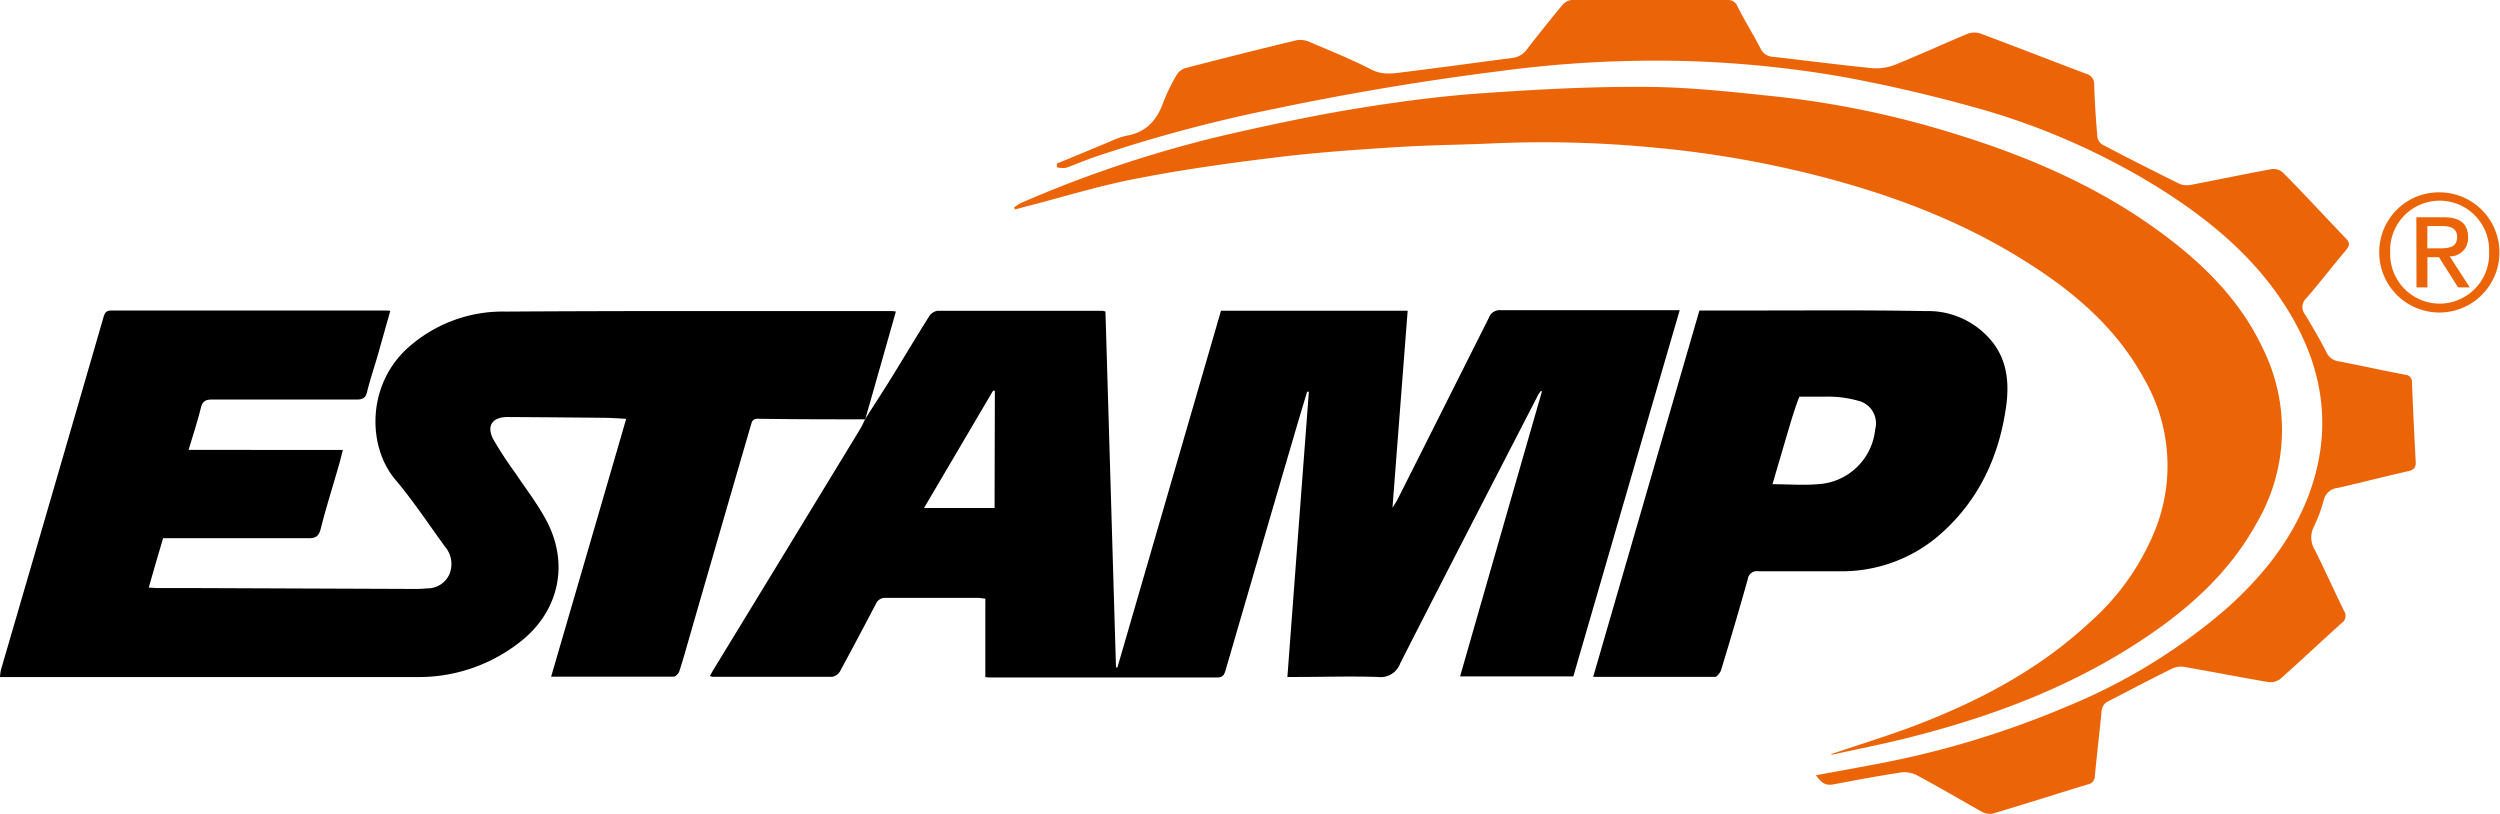
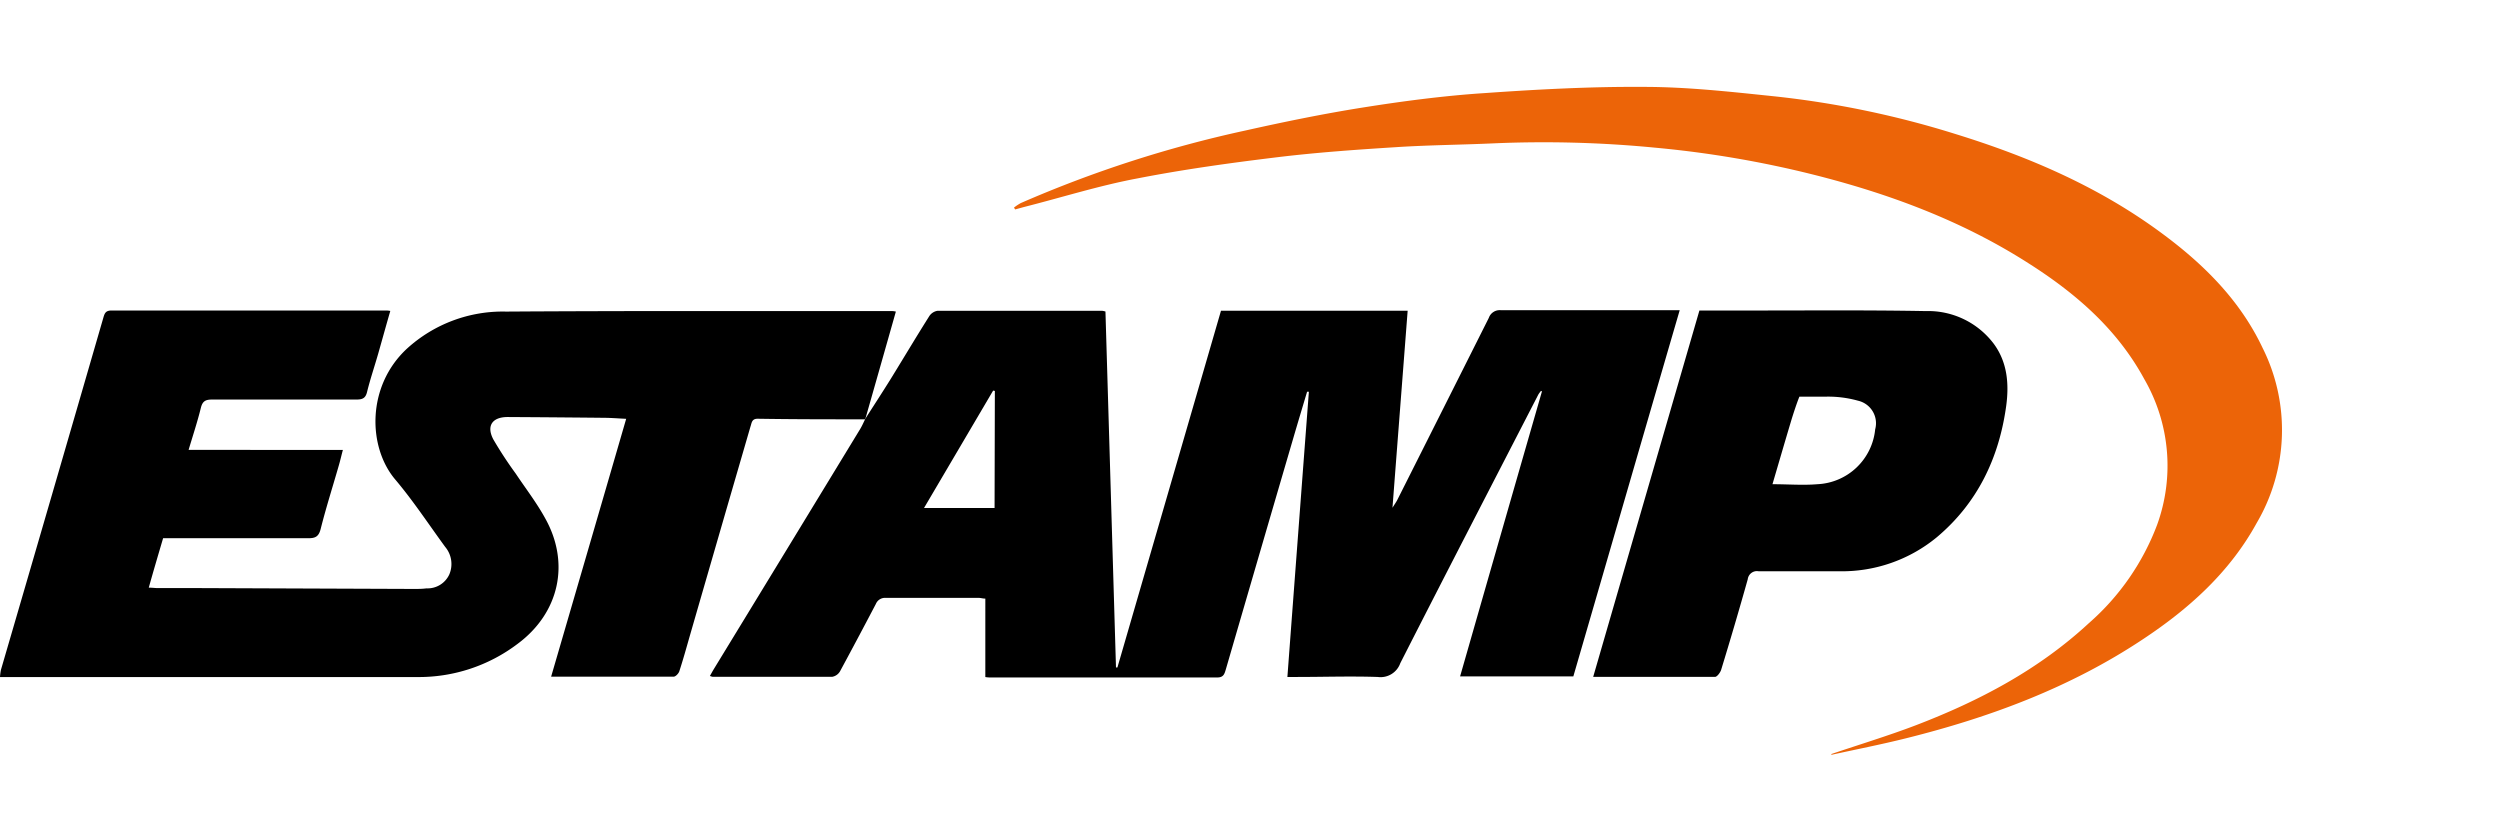
<svg xmlns="http://www.w3.org/2000/svg" viewBox="0 0 349.02 113.61">
  <defs>
    <style>.cls-1{fill:#ec6408;}</style>
  </defs>
  <title>Asset 1</title>
  <g id="Layer_2" data-name="Layer 2">
    <g id="Layer_1-2" data-name="Layer 1">
      <path d="M120.73,58.58c1.22-1.91,2.46-3.81,3.66-5.74,1.78-2.89,3.52-5.81,5.33-8.68a1.7,1.7,0,0,1,1.16-.77c7.68,0,15.36,0,23,0a3,3,0,0,1,.45.1l1.47,49.69.2,0q7.23-24.89,14.46-49.8h26.06c-.7,9.1-1.4,18.12-2.12,27.51.35-.57.55-.84.69-1.13q6.39-12.69,12.76-25.38a1.61,1.61,0,0,1,1.71-1.07c7.88,0,15.76,0,23.64,0h1.3c-5,17.14-9.91,34.13-14.85,51.12H203.84q5.73-20,11.43-39.79l-.13-.07a4.29,4.29,0,0,0-.37.5c-6.44,12.5-12.91,25-19.28,37.52a2.92,2.92,0,0,1-3.15,1.92c-3.76-.13-7.52,0-11.28,0h-1.33c1-13.36,2-26.59,3-39.82l-.25,0c-.62,2.08-1.25,4.17-1.86,6.25q-4.76,16.26-9.49,32.53c-.19.63-.32,1.12-1.22,1.11q-15.78,0-31.56,0c-.23,0-.46,0-.79-.06V83.57c-.36,0-.63-.1-.89-.1-4.32,0-8.64,0-13,0a1.38,1.38,0,0,0-1.39.84c-1.65,3.15-3.32,6.29-5,9.4a1.58,1.58,0,0,1-1.11.78c-5.56,0-11.12,0-16.68,0a2.55,2.55,0,0,1-.38-.12c.2-.36.38-.69.57-1q10.22-16.74,20.41-33.48c.26-.43.46-.9.69-1.36Zm18.16-4-.24-.05L129,70.92h9.85Z" />
      <path d="M120.77,58.54c-5,0-10,0-15-.08-.84,0-.82.6-1,1.1q-4.25,14.61-8.47,29.22c-.47,1.65-.93,3.3-1.46,4.93-.1.32-.52.76-.8.76-5.64,0-11.27,0-17.1,0,3.51-12.05,7-24,10.48-36-1.09-.05-2-.13-3-.14q-6.78-.07-13.55-.11c-2.13,0-3,1.22-2,3.12A55.08,55.08,0,0,0,72,66.12c1.37,2.06,2.88,4,4.09,6.2,3.54,6.28,2,13.24-3.82,17.56a22.83,22.83,0,0,1-14.08,4.64q-28.44,0-56.88,0H0a7.54,7.54,0,0,1,.13-1Q7.29,69,14.43,44.35c.18-.62.32-1,1.15-1q19.14,0,38.28,0c.16,0,.31,0,.63.06-.58,2-1.13,4-1.7,6-.51,1.77-1.1,3.51-1.54,5.29-.21.9-.65,1.08-1.49,1.08-6.72,0-13.44,0-20.16,0-.91,0-1.33.23-1.56,1.17-.47,1.92-1.1,3.81-1.71,5.86H47.87c-.23.86-.39,1.58-.6,2.28-.84,2.92-1.76,5.81-2.5,8.75-.28,1.1-.76,1.31-1.79,1.3-6.28,0-12.56,0-18.84,0H22.77c-.68,2.32-1.35,4.56-2,6.9.47,0,.85.06,1.23.06,1.8,0,3.6,0,5.4,0l30.35.12c.6,0,1.2,0,1.79-.08a3.34,3.34,0,0,0,3.19-1.95,3.71,3.71,0,0,0-.58-3.84c-2.31-3.16-4.47-6.45-7-9.44-3.79-4.51-4-13,1.68-18.25a19.84,19.84,0,0,1,13.82-5.16c18-.12,35.92-.06,53.87-.07.12,0,.24,0,.55.07-1.44,5.08-2.87,10.11-4.31,15.15Z" />
      <path class="cls-1" d="M255.67,105.27c3.92-1.33,7.89-2.53,11.75-4,8.86-3.39,17.17-7.76,24.2-14.27a34.28,34.28,0,0,0,9.53-13.73,24.17,24.17,0,0,0-1.8-20.36c-3.8-7-9.61-12-16.18-16.17C273.85,30.78,263.62,27,253,24.34a145.91,145.91,0,0,0-22-3.73,161,161,0,0,0-22.4-.6c-4.59.21-9.19.24-13.77.54-5.54.35-11.08.74-16.59,1.41-6.49.79-13,1.69-19.4,2.94-5.35,1-10.59,2.66-15.88,4l-1.24.34-.16-.26a7.1,7.1,0,0,1,.95-.63,166.83,166.83,0,0,1,31.27-10.11c5.49-1.23,11-2.36,16.55-3.24s11.23-1.63,16.88-2c7.4-.52,14.84-.92,22.26-.87,6.1,0,12.2.69,18.27,1.32A131.11,131.11,0,0,1,273,18.71c10.36,3.2,20.22,7.46,29,14C307.78,37,312.77,42,315.88,48.58A25.61,25.61,0,0,1,315.06,73c-3.78,6.9-9.47,12-15.93,16.27C289,96,277.79,100.16,266.06,103.08c-3.44.86-6.92,1.54-10.38,2.3Z" />
-       <path class="cls-1" d="M253.53,108.23c3-.56,5.93-1.07,8.82-1.63a128.93,128.93,0,0,0,26.28-8A80.8,80.8,0,0,0,310.79,85c4.92-4.38,9-9.39,11.42-15.61,3.47-9.05,2.31-17.65-2.63-25.82-4.45-7.36-10.86-12.71-18-17.22a98.4,98.4,0,0,0-26.48-11.52c-5.88-1.62-11.84-3-17.83-4.1a152.31,152.31,0,0,0-22.87-2.23,163.26,163.26,0,0,0-25.1,1.44q-15.87,2-31.51,5.28A204.67,204.67,0,0,0,152.58,22c-1.28.45-2.52,1-3.8,1.44a3.29,3.29,0,0,1-1.23-.1l0-.51c2.49-1,5-2.07,7.47-3.09a11.07,11.07,0,0,1,2.26-.8c2.74-.45,4.23-2.16,5.13-4.66a25.1,25.1,0,0,1,1.83-3.76,2.21,2.21,0,0,1,1.2-1c5.21-1.35,10.43-2.67,15.66-3.92a3.29,3.29,0,0,1,1.83.3c2.86,1.22,5.76,2.39,8.52,3.81,1.68.86,3.27.51,4.91.31,4.91-.6,9.81-1.29,14.72-1.92a2.94,2.94,0,0,0,2.08-1.2q2.46-3.18,5-6.25A1.91,1.91,0,0,1,219.44,0c7.24,0,14.48,0,21.72,0a1.38,1.38,0,0,1,1.39.86c1,2,2.19,3.9,3.22,5.88a2,2,0,0,0,1.75,1.19c4.64.52,9.27,1.14,13.92,1.59A7.07,7.07,0,0,0,264.66,9c3.36-1.36,6.66-2.88,10-4.27a2.69,2.69,0,0,1,1.79-.06c4.94,1.84,9.84,3.76,14.77,5.62a1.5,1.5,0,0,1,1.15,1.54c.06,2.44.24,4.87.44,7.3a1.61,1.61,0,0,0,.72,1.07q5.35,2.81,10.78,5.48a2.71,2.71,0,0,0,1.6.12c3.76-.72,7.51-1.51,11.27-2.2a2,2,0,0,1,1.53.49c3,3,5.84,6.13,8.78,9.18.61.63.57,1,0,1.69-1.86,2.19-3.6,4.49-5.49,6.65a1.68,1.68,0,0,0-.18,2.32c1.05,1.74,2.08,3.5,3,5.31a2.19,2.19,0,0,0,1.76,1.22c3.05.59,6.09,1.26,9.15,1.85a1,1,0,0,1,1,1.09q.22,5.52.52,11c.05.85-.22,1.19-1.05,1.38-3.27.74-6.52,1.58-9.79,2.33a2.22,2.22,0,0,0-2,1.72A20.7,20.7,0,0,1,323,73.6a3.28,3.28,0,0,0,.17,3.17c1.4,2.82,2.7,5.69,4.08,8.53a1.2,1.2,0,0,1-.31,1.66c-2.88,2.59-5.69,5.25-8.59,7.82a2.27,2.27,0,0,1-1.68.44c-3.93-.67-7.85-1.44-11.78-2.12a2.94,2.94,0,0,0-1.7.27c-3,1.47-5.88,3-8.85,4.53-.89.44-.95,1.17-1,2-.28,2.82-.62,5.64-.88,8.46a1.16,1.16,0,0,1-1,1.15c-4.42,1.35-8.83,2.76-13.27,4.08a2.31,2.31,0,0,1-1.56-.29c-3-1.68-6-3.46-9.08-5.1a3.8,3.8,0,0,0-2.23-.35c-3.16.49-6.3,1.07-9.44,1.67C254.78,109.71,254.17,109.17,253.53,108.23Z" />
      <path d="M237.25,43.35h7.57c8,0,16-.07,24,.08a11.48,11.48,0,0,1,9.5,4.53c1.95,2.62,2.17,5.69,1.76,8.72-1,7.25-4,13.54-9.67,18.31a20.82,20.82,0,0,1-13.76,4.76c-3.71,0-7.43,0-11.15,0A1.29,1.29,0,0,0,244,80.87q-1.78,6.33-3.71,12.63c-.12.39-.57,1-.87,1-5.6,0-11.19,0-17,0C227.37,77.41,232.3,60.43,237.25,43.35Zm10.2,24.25c2.21,0,4.26.17,6.27,0a8.5,8.5,0,0,0,8.07-7.66,3.23,3.23,0,0,0-2.4-4,15.44,15.44,0,0,0-4.61-.56h-3.57c-.32.76-.86,2.39-1.2,3.53C249.15,61.78,248.31,64.68,247.45,67.6Z" />
-       <path class="cls-1" d="M340.61,26.85a8.39,8.39,0,1,1-8.45,8.34A8.34,8.34,0,0,1,340.61,26.85Zm0,15.54a6.93,6.93,0,0,0,6.89-7.2,6.91,6.91,0,1,0-13.81,0A6.93,6.93,0,0,0,340.61,42.39Zm-3.27-12.06h3.79c2.33,0,3.43.91,3.43,2.8A2.51,2.51,0,0,1,342,35.79l2.8,4.33h-1.63l-2.67-4.21h-1.61v4.21h-1.53Zm1.53,4.34h1.59c1.34,0,2.57-.06,2.57-1.61,0-1.3-1.12-1.5-2.15-1.5h-2Z" />
    </g>
  </g>
</svg>